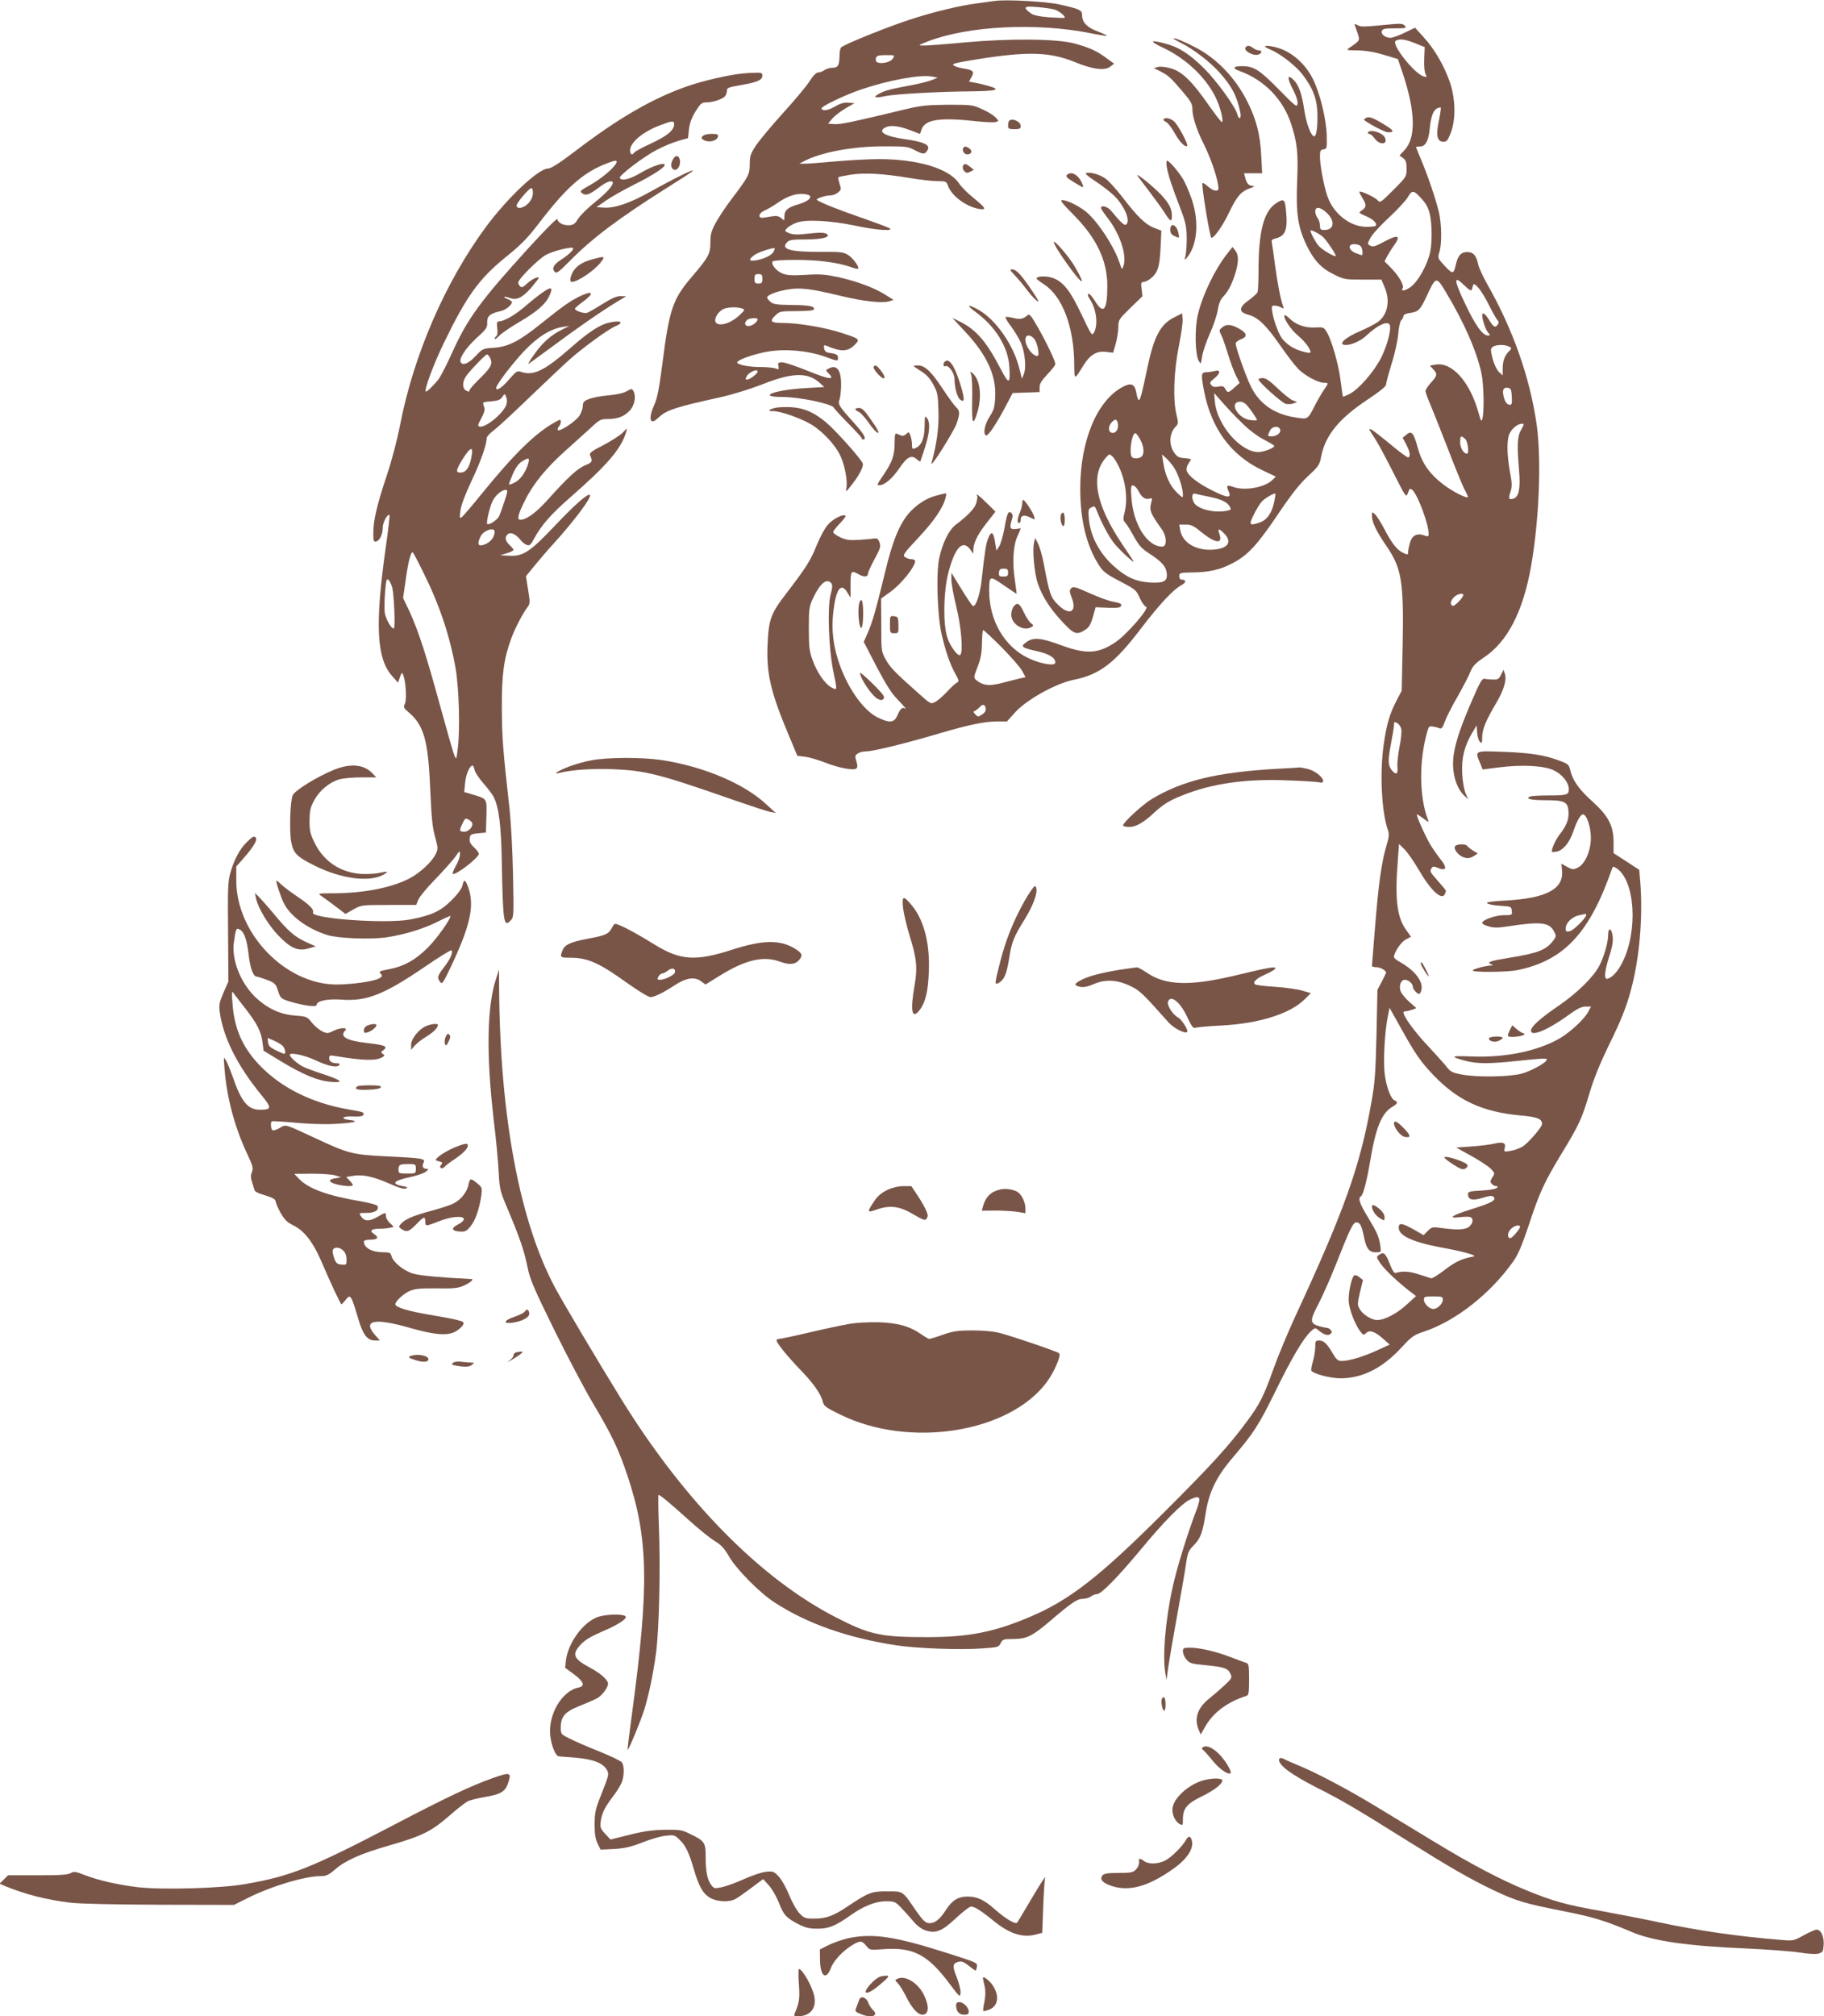
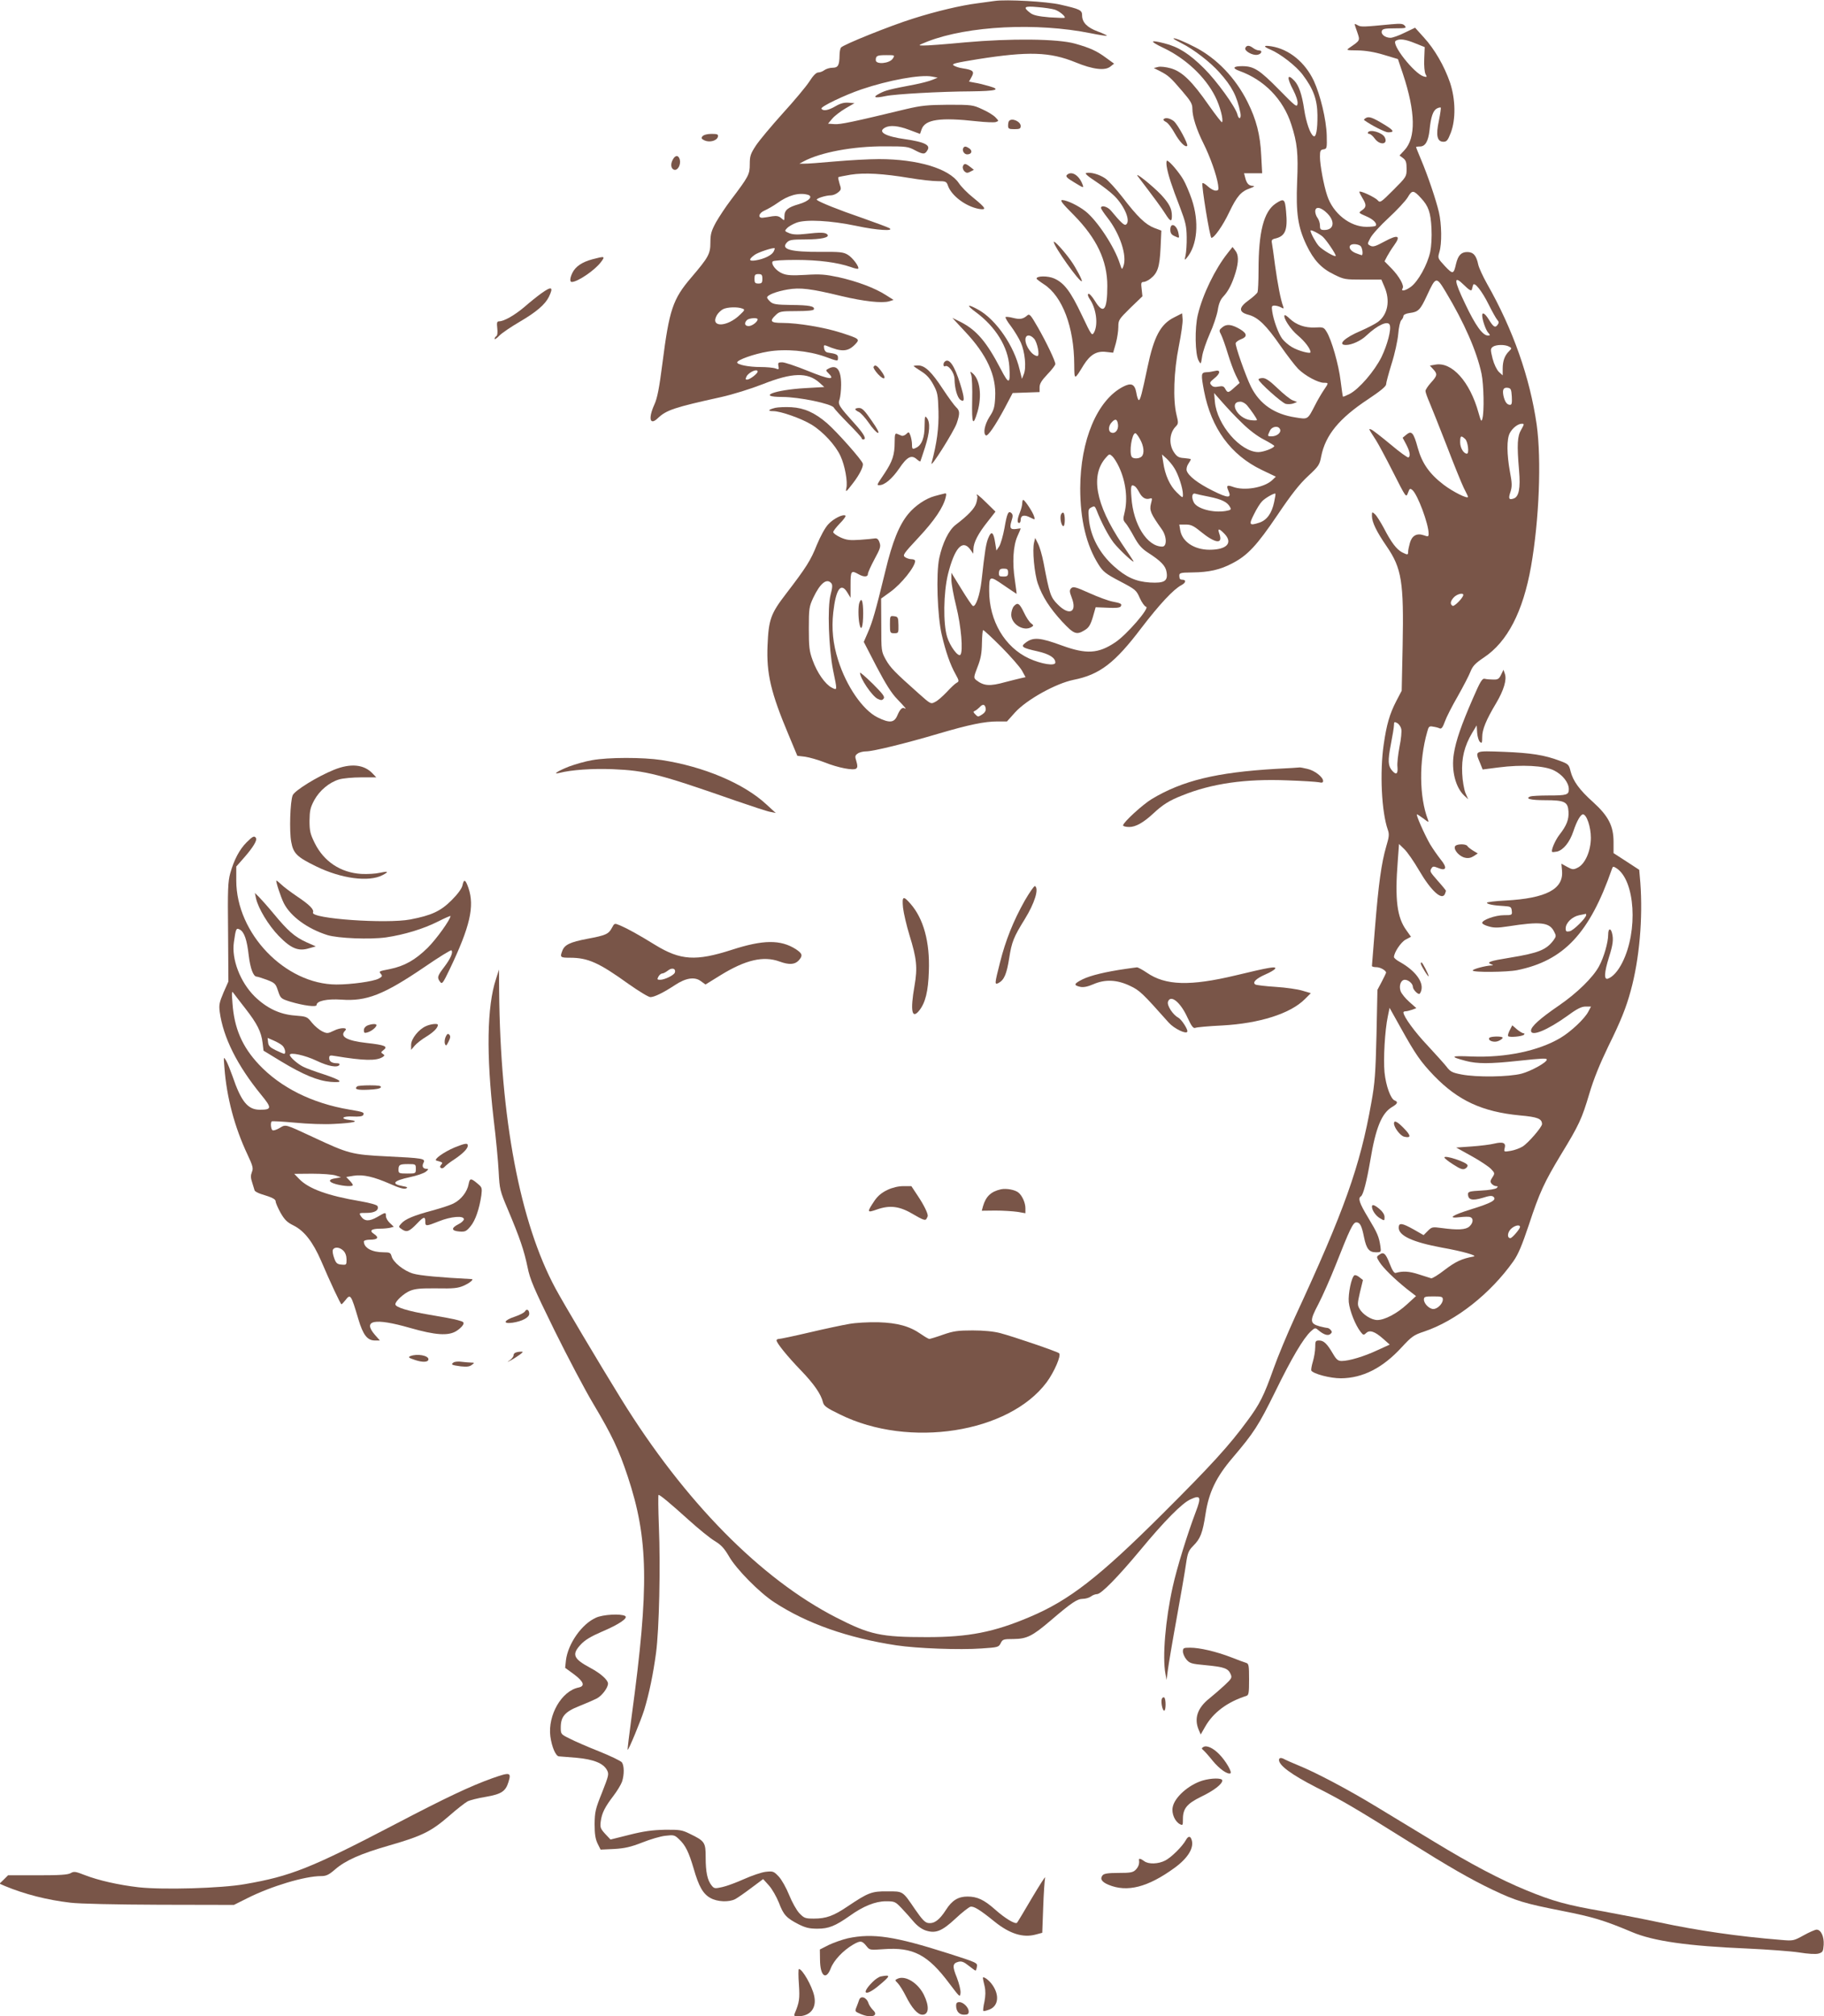
<svg xmlns="http://www.w3.org/2000/svg" version="1.0" width="1158pt" height="1280pt" viewBox="0 0 1158 1280" preserveAspectRatio="xMidYMid meet">
  <g transform="translate(0,1280) scale(0.1,-0.1)" fill="#795548" stroke="none">
    <path d="M6315 12794 c-16 -2 -66 -9 -110 -15 -103 -13 -260 -50 -405 -96 -148 -46 -450 -168 -461 -185 -5 -7 -9 -29 -9 -48 -1 -64 -9 -80 -44 -80 -18 0 -41 -7 -52 -15 -10 -8 -28 -15 -39 -15 -13 0 -33 -20 -57 -58 -20 -31 -96 -122 -169 -202 -72 -80 -149 -172 -170 -204 -34 -52 -39 -66 -39 -118 0 -65 -6 -77 -121 -229 -32 -42 -74 -106 -94 -141 -29 -54 -35 -74 -35 -127 0 -73 -12 -94 -120 -221 -119 -139 -141 -204 -185 -550 -20 -155 -32 -218 -51 -259 -40 -89 -28 -135 23 -85 54 51 105 68 400 133 76 17 188 52 265 82 187 74 285 77 360 10 l31 -28 -122 -7 c-194 -11 -310 -56 -145 -56 107 0 314 -43 328 -68 5 -10 47 -55 92 -101 46 -46 84 -88 84 -92 0 -5 5 -9 10 -9 24 0 6 34 -51 97 -102 113 -111 126 -99 157 5 15 10 58 10 94 0 95 -28 130 -80 102 -19 -10 -19 -11 1 -31 44 -44 2 -38 -131 16 -74 30 -148 55 -164 55 -25 0 -28 -3 -24 -24 4 -22 3 -23 -19 -15 -13 5 -57 9 -96 9 -74 0 -147 15 -147 29 0 16 106 54 195 69 112 19 254 6 362 -32 85 -31 83 -31 83 -6 0 19 -11 24 -65 32 -12 2 -21 12 -23 27 -3 20 -1 22 15 16 97 -41 137 -39 184 11 29 31 26 34 -96 73 -103 33 -270 61 -369 61 -74 0 -83 11 -40 51 23 22 33 24 131 24 70 0 108 4 110 11 7 20 -29 27 -144 28 -94 1 -115 5 -132 20 -12 11 -21 23 -21 27 0 16 59 39 129 51 81 14 147 6 345 -42 139 -33 255 -46 300 -33 l29 9 -49 31 c-70 45 -183 87 -299 113 -85 18 -117 21 -211 15 -87 -5 -119 -3 -147 9 -38 15 -73 58 -62 76 4 6 61 10 149 10 144 0 262 -16 347 -45 23 -9 44 -13 47 -11 10 10 -35 71 -66 89 -28 17 -52 19 -170 18 -192 -1 -256 16 -217 59 16 17 30 20 116 20 104 0 160 13 141 32 -13 13 -43 14 -139 3 -52 -6 -81 -4 -103 5 -29 12 -30 14 -14 31 9 10 36 26 60 35 60 23 218 14 381 -20 129 -28 245 -35 209 -14 -11 6 -89 35 -174 65 -149 51 -268 99 -286 114 -9 8 56 29 90 29 12 0 32 8 44 18 21 17 22 21 10 56 -6 20 -10 39 -8 41 2 2 37 9 78 16 89 14 207 7 375 -21 66 -11 145 -20 177 -20 52 0 57 -2 66 -28 22 -64 112 -132 196 -148 53 -9 46 5 -34 70 -36 28 -78 71 -93 94 -62 92 -261 152 -507 152 -63 0 -189 -7 -280 -15 -91 -8 -178 -15 -195 -14 l-30 0 26 14 c108 58 314 97 517 96 135 0 147 -1 193 -26 52 -27 62 -26 79 5 16 30 -24 49 -141 66 -129 18 -180 47 -130 74 32 17 84 12 155 -15 l67 -25 10 29 c22 63 117 77 351 51 54 -6 108 -8 119 -5 21 7 21 7 -1 30 -12 13 -49 36 -83 51 -60 28 -67 29 -217 29 -132 -1 -171 -5 -265 -27 -340 -82 -420 -99 -457 -96 l-41 3 27 32 c14 17 52 46 84 65 l57 33 -38 3 c-27 2 -51 -4 -82 -22 -46 -27 -79 -33 -90 -16 -8 12 146 86 255 123 171 58 374 95 447 81 l36 -7 -34 -14 c-19 -8 -68 -21 -109 -29 -163 -31 -186 -37 -225 -57 -49 -25 -33 -32 37 -17 60 13 350 29 543 30 161 2 193 11 115 33 -30 9 -71 19 -92 22 l-36 7 16 29 c20 35 11 45 -55 55 -23 3 -50 12 -59 19 -14 10 11 16 152 39 323 51 459 47 623 -20 109 -45 186 -54 220 -27 l24 19 -51 37 c-58 43 -101 63 -197 90 -110 31 -407 34 -698 8 -126 -12 -245 -21 -265 -20 -36 0 -34 1 28 26 256 99 692 121 1034 52 54 -11 100 -18 103 -16 2 2 -24 15 -57 27 -68 25 -100 58 -100 102 0 34 -13 40 -140 69 -82 19 -341 34 -415 23z m381 -55 c29 -9 72 -45 63 -52 -2 -2 -46 0 -97 3 -69 6 -101 13 -120 27 -50 38 -41 46 44 38 44 -3 93 -11 110 -16z m-1028 -311 c-21 -32 -108 -39 -108 -10 0 28 8 32 68 32 54 0 54 0 40 -22z m-541 -864 c38 -10 10 -41 -55 -60 -70 -20 -92 -38 -92 -77 0 -29 0 -30 -20 -12 -15 13 -29 16 -57 12 -21 -4 -47 -8 -58 -9 -37 -5 -29 30 10 46 20 9 55 29 79 46 69 50 137 69 193 54z m-216 -362 c-12 -23 -62 -47 -114 -55 -44 -7 -46 6 -6 35 21 16 118 48 127 42 2 -1 -1 -11 -7 -22z m-71 -172 c0 -25 -4 -30 -25 -30 -21 0 -25 5 -25 30 0 25 4 30 25 30 21 0 25 -5 25 -30z m-127 -189 c17 -6 16 -10 -14 -38 -82 -81 -193 -84 -148 -4 8 14 26 31 39 38 27 14 94 16 123 4z m97 -68 c0 -16 -35 -43 -57 -43 -25 0 -30 19 -11 38 13 13 68 17 68 5z m0 -332 c0 -13 -50 -51 -67 -51 -11 0 -11 4 -3 21 15 27 70 51 70 30z" />
    <path d="M8600 12647 c0 -2 7 -25 17 -52 18 -53 19 -51 -48 -97 -24 -17 -23 -17 51 -18 50 -1 106 -10 165 -28 l90 -27 32 -95 c80 -241 83 -406 9 -484 l-31 -33 23 -17 c18 -14 22 -27 22 -67 0 -50 -1 -52 -84 -135 -80 -80 -84 -83 -100 -65 -18 20 -116 65 -116 53 0 -4 9 -22 20 -40 26 -42 25 -57 -2 -76 -25 -18 -26 -16 30 -41 42 -18 68 -46 55 -59 -3 -3 -29 -6 -58 -6 -104 0 -212 85 -249 198 -22 65 -46 195 -46 247 0 38 3 44 23 47 21 3 22 7 20 89 -3 101 -40 254 -82 346 -56 118 -157 201 -270 219 -51 8 -53 -1 -5 -21 62 -26 163 -104 204 -159 68 -90 93 -158 94 -256 1 -94 -9 -145 -25 -134 -21 12 -47 89 -59 168 -14 96 -34 153 -62 183 -47 50 -50 21 -7 -60 18 -35 29 -69 27 -85 -4 -25 -11 -20 -119 90 -123 125 -159 148 -233 148 -57 0 -65 -13 -18 -30 159 -57 279 -181 330 -340 38 -117 45 -184 37 -365 -8 -199 5 -286 59 -400 46 -96 94 -148 174 -187 64 -32 72 -33 184 -33 l118 0 20 -47 c37 -86 21 -174 -41 -221 -19 -14 -68 -39 -109 -57 -103 -43 -152 -90 -95 -90 37 0 96 27 130 60 70 66 137 97 148 67 11 -28 -15 -126 -52 -203 -46 -92 -143 -204 -203 -235 -22 -11 -41 -19 -42 -17 -2 2 -8 47 -15 101 -12 101 -57 260 -89 311 -17 28 -21 30 -74 27 -63 -3 -119 17 -160 56 -15 15 -30 25 -32 22 -13 -13 37 -90 83 -128 45 -38 81 -85 81 -107 0 -12 -76 8 -117 32 -23 13 -51 38 -63 54 -25 35 -55 117 -63 173 -5 32 -3 37 14 37 11 0 30 -5 41 -11 18 -10 20 -9 14 7 -15 39 -35 143 -51 259 -8 66 -18 130 -20 142 -4 18 0 24 22 29 63 15 79 54 68 170 -7 82 -13 87 -66 52 -76 -51 -109 -180 -109 -424 0 -67 -3 -129 -6 -138 -3 -9 -28 -31 -55 -51 -66 -47 -67 -76 -4 -93 62 -16 114 -67 204 -197 42 -60 93 -127 113 -147 43 -43 126 -88 163 -88 31 0 31 0 -1 -47 -14 -21 -39 -63 -54 -93 -49 -95 -45 -93 -125 -80 -134 20 -228 85 -283 195 -34 69 -102 263 -97 277 3 8 19 19 35 25 40 15 38 36 -7 63 -53 31 -85 35 -112 13 -22 -18 -23 -21 -8 -49 8 -16 27 -69 42 -119 15 -49 38 -112 51 -138 l24 -48 -33 -29 c-38 -35 -43 -36 -58 -9 -9 17 -17 20 -43 15 -24 -5 -37 -2 -46 10 -12 13 -9 19 18 41 41 32 43 58 5 48 -16 -4 -40 -8 -55 -8 -33 -2 -34 -12 -14 -119 46 -237 169 -406 366 -501 l90 -43 -23 -22 c-51 -48 -178 -70 -251 -42 -36 13 -42 7 -27 -26 22 -48 -2 -48 -100 1 -94 47 -154 93 -165 127 -3 11 1 30 10 43 9 13 16 26 16 29 0 3 -19 6 -42 8 -35 2 -46 9 -65 37 -34 51 -29 124 13 165 15 16 16 22 3 74 -23 95 -17 275 15 434 15 75 26 152 24 172 l-3 37 -51 -26 c-86 -43 -128 -121 -169 -317 -35 -168 -46 -208 -55 -208 -4 0 -12 21 -16 48 -10 54 -32 64 -84 37 -164 -85 -271 -339 -272 -645 0 -200 39 -362 117 -485 28 -44 45 -58 135 -105 99 -52 104 -56 126 -106 13 -29 31 -54 40 -56 26 -5 -123 -178 -196 -226 -107 -72 -183 -76 -335 -21 -144 53 -186 56 -235 18 -32 -24 -21 -32 78 -54 74 -17 112 -41 112 -71 0 -24 -89 -10 -167 26 -154 71 -253 239 -253 429 0 97 2 98 92 36 44 -30 81 -55 82 -55 1 0 -4 39 -11 88 -17 109 -11 216 16 277 12 26 21 48 21 50 0 1 -13 0 -29 -3 -37 -5 -43 6 -29 52 9 27 9 39 0 48 -20 20 -29 -1 -45 -95 -9 -49 -24 -100 -33 -115 l-18 -27 -8 49 c-10 68 -24 79 -43 32 -15 -36 -22 -78 -44 -277 -10 -85 -36 -162 -54 -156 -6 2 -38 50 -73 107 l-64 104 0 -45 c0 -24 14 -101 31 -169 31 -125 45 -287 26 -307 -15 -14 -66 55 -84 114 -26 85 -23 279 5 396 42 168 92 225 141 160 l20 -28 1 30 c1 41 30 98 90 173 l50 64 -55 54 c-49 49 -75 68 -61 46 3 -5 0 -25 -6 -46 -11 -35 -51 -77 -131 -138 -43 -33 -83 -114 -104 -211 -21 -99 -12 -368 16 -487 25 -108 54 -190 87 -249 24 -43 24 -47 7 -56 -10 -5 -38 -32 -63 -59 -25 -26 -57 -55 -73 -62 -27 -15 -29 -14 -104 53 -154 137 -180 164 -209 215 -29 53 -29 55 -29 220 l-1 168 58 42 c71 51 158 160 158 197 0 6 -10 11 -23 11 -13 0 -31 6 -41 13 -17 12 -10 22 86 125 100 107 157 191 172 255 6 24 4 28 -11 23 -10 -2 -36 -9 -58 -15 -57 -15 -125 -61 -168 -113 -59 -71 -102 -179 -146 -363 -62 -255 -82 -324 -111 -390 l-26 -60 80 -155 c59 -112 95 -170 133 -209 50 -52 63 -68 45 -57 -14 8 -29 -8 -45 -46 -20 -47 -49 -50 -126 -12 -94 47 -198 198 -250 364 -33 103 -42 199 -31 301 17 151 49 195 90 127 l20 -33 0 83 c0 88 4 93 50 67 33 -19 60 -19 60 1 0 9 19 51 42 94 37 68 41 81 32 106 -7 21 -16 28 -30 26 -10 -2 -53 -6 -95 -9 -63 -4 -84 -2 -122 15 -26 12 -47 27 -47 34 0 7 19 31 42 55 23 23 39 45 36 49 -14 13 -78 -19 -110 -55 -20 -21 -50 -77 -72 -130 -39 -98 -65 -140 -196 -311 -97 -126 -110 -163 -117 -326 -8 -179 21 -302 134 -570 l55 -132 50 -6 c27 -4 83 -20 124 -36 84 -34 183 -53 200 -39 9 7 9 19 1 46 -10 31 -9 37 8 49 10 8 35 14 54 14 44 0 252 51 461 113 193 57 292 77 371 77 l62 0 52 58 c74 81 258 183 370 206 167 33 263 107 431 329 114 149 204 246 254 272 30 16 33 35 4 35 -8 0 -15 5 -15 10 -6 34 -3 35 81 36 105 1 177 17 254 58 97 50 156 114 286 306 88 131 141 198 194 247 68 63 74 72 84 126 27 135 114 241 297 362 78 52 115 82 115 95 0 10 16 69 35 131 20 62 38 146 42 188 3 42 12 82 20 89 7 7 13 19 13 26 0 8 17 16 40 19 55 7 67 19 110 112 56 121 59 121 118 23 118 -196 198 -379 228 -521 14 -69 18 -242 5 -286 -6 -21 -9 -15 -24 38 -55 199 -170 326 -275 306 l-34 -6 21 -23 c28 -30 27 -40 -14 -85 -19 -21 -35 -45 -35 -53 0 -9 12 -42 26 -74 14 -33 63 -156 109 -274 45 -118 94 -238 108 -267 15 -29 27 -54 27 -57 0 -16 -96 32 -155 77 -90 69 -137 136 -164 234 -26 96 -39 111 -72 84 l-24 -20 23 -43 c23 -45 28 -73 14 -82 -5 -3 -56 34 -114 83 -58 48 -113 91 -122 94 -19 7 -20 10 30 -68 17 -27 63 -113 102 -190 92 -181 88 -176 102 -141 9 25 12 27 27 15 33 -28 103 -215 103 -277 0 -19 -3 -20 -31 -10 -44 15 -75 -2 -88 -49 -6 -21 -11 -46 -11 -55 0 -22 -3 -22 -39 -4 -35 19 -68 62 -115 153 -21 39 -46 79 -57 89 -18 16 -19 16 -19 -12 1 -40 28 -97 94 -193 95 -139 109 -225 101 -631 l-6 -285 -34 -65 c-43 -83 -62 -151 -80 -275 -26 -178 -14 -429 26 -543 10 -28 8 -45 -10 -105 -31 -106 -49 -240 -71 -510 -11 -133 -20 -245 -20 -249 0 -5 13 -8 29 -8 24 0 61 -21 61 -35 0 -2 -12 -27 -27 -56 l-28 -53 -6 -286 c-6 -244 -10 -306 -33 -431 -71 -403 -172 -686 -484 -1359 -49 -107 -111 -256 -137 -330 -60 -169 -87 -224 -166 -330 -115 -157 -231 -284 -538 -590 -404 -403 -593 -549 -841 -654 -230 -98 -391 -129 -655 -129 -293 0 -362 15 -575 124 -481 246 -965 738 -1367 1389 -142 230 -366 607 -416 700 -226 419 -351 1081 -358 1890 l-1 135 -19 -60 c-58 -176 -62 -481 -15 -890 15 -121 29 -272 32 -335 6 -110 8 -120 59 -240 75 -178 102 -257 124 -363 16 -80 39 -133 171 -402 84 -170 195 -381 248 -469 117 -197 160 -287 217 -458 132 -397 137 -699 26 -1518 -16 -118 -28 -216 -26 -218 5 -5 83 183 105 253 32 106 57 228 75 361 20 150 29 548 18 807 -4 108 -5 197 -2 197 10 0 76 -55 190 -158 63 -57 138 -118 167 -135 41 -25 60 -46 90 -97 46 -81 193 -230 288 -292 207 -135 466 -226 774 -273 132 -20 402 -30 542 -20 104 7 108 8 121 33 12 25 17 27 83 27 83 1 118 18 234 117 132 113 169 138 204 138 18 0 41 7 52 15 10 8 28 15 39 15 26 0 131 107 275 280 154 186 266 299 319 322 63 29 69 15 33 -79 -53 -140 -120 -355 -147 -478 -46 -208 -66 -444 -46 -550 l7 -40 8 60 c4 33 29 182 56 330 27 149 54 305 60 349 10 68 16 83 46 113 45 45 59 80 78 204 21 136 67 232 171 354 137 161 166 207 271 420 104 213 179 340 227 384 24 22 28 23 44 9 36 -31 63 -40 79 -27 11 9 12 15 3 25 -6 8 -17 14 -23 14 -6 0 -28 5 -48 10 -63 18 -64 35 -8 141 27 52 76 163 109 246 91 231 111 273 132 273 23 0 34 -20 49 -95 15 -73 32 -95 76 -95 32 0 33 1 28 37 -9 62 -19 85 -78 183 -55 91 -66 123 -46 135 15 9 37 96 60 230 34 205 72 299 139 338 34 20 39 32 15 41 -25 10 -55 92 -64 178 -8 85 2 266 21 356 l11 54 72 -129 c93 -167 125 -213 210 -302 153 -158 306 -229 545 -252 114 -10 140 -21 141 -55 0 -19 -89 -122 -124 -143 -18 -11 -51 -23 -75 -27 -43 -7 -44 -7 -38 18 9 33 -11 41 -66 28 -23 -6 -87 -14 -142 -18 l-100 -7 97 -54 c53 -29 108 -66 123 -81 26 -27 26 -29 10 -54 -14 -21 -15 -29 -5 -41 7 -8 20 -15 28 -15 12 0 13 -3 4 -12 -6 -6 -50 -14 -97 -16 -73 -4 -85 -7 -85 -22 0 -37 26 -44 91 -25 47 15 62 16 72 6 19 -19 -14 -38 -140 -77 -126 -39 -157 -61 -74 -51 28 3 58 4 66 0 21 -8 18 -37 -6 -59 -23 -21 -73 -24 -176 -10 -59 8 -63 7 -88 -18 l-27 -27 -63 36 c-75 42 -95 44 -95 11 0 -51 90 -92 273 -126 135 -24 232 -52 202 -57 -73 -13 -114 -32 -182 -84 -41 -32 -80 -56 -87 -54 -6 2 -42 13 -79 25 -61 20 -101 22 -146 9 -9 -3 -22 16 -38 58 -26 67 -39 78 -67 57 -18 -12 -18 -14 2 -46 24 -38 93 -106 174 -171 l58 -45 -58 -53 c-63 -58 -141 -99 -188 -99 -37 0 -93 35 -113 72 -14 23 -13 34 3 104 l19 78 -23 18 c-12 10 -26 15 -31 12 -19 -11 -41 -118 -36 -171 6 -55 42 -146 75 -188 17 -22 20 -22 35 -8 22 22 55 11 107 -35 l43 -38 -79 -36 c-83 -39 -179 -68 -226 -68 -23 0 -34 9 -56 47 -37 63 -58 83 -87 83 -23 0 -25 -4 -25 -42 0 -24 -7 -65 -15 -92 -8 -26 -12 -52 -10 -57 14 -21 119 -49 188 -49 138 1 265 65 386 197 63 68 76 78 143 100 202 68 420 240 566 446 31 44 55 102 98 230 68 207 98 271 204 447 115 188 133 228 180 386 28 95 67 190 121 302 79 160 113 245 142 352 55 200 78 460 61 687 l-7 81 -81 53 -82 53 0 71 c0 101 -32 164 -130 253 -86 77 -127 133 -143 196 -10 42 -14 46 -68 66 -98 37 -182 50 -355 57 -190 7 -185 9 -151 -72 l16 -40 101 13 c147 19 290 12 352 -19 54 -27 94 -77 94 -119 0 -36 -12 -40 -130 -40 -54 0 -105 -3 -114 -6 -37 -14 2 -24 92 -24 126 0 146 -10 150 -72 3 -50 -11 -88 -58 -148 -27 -35 -54 -99 -46 -108 3 -2 17 -1 32 2 41 11 80 60 103 129 22 66 46 107 61 107 23 0 50 -80 50 -148 0 -84 -37 -169 -85 -191 -26 -13 -33 -12 -66 6 l-36 20 4 -46 c10 -116 -102 -174 -359 -188 -65 -3 -118 -10 -118 -14 0 -9 44 -18 110 -21 41 -3 45 -5 48 -30 3 -27 2 -28 -50 -28 -54 0 -138 -30 -138 -49 0 -6 18 -16 41 -22 33 -10 58 -10 123 0 205 32 263 26 292 -32 15 -28 14 -32 -3 -56 -46 -61 -94 -81 -278 -111 -125 -20 -150 -29 -119 -41 16 -6 16 -8 2 -8 -38 -2 -118 -23 -118 -32 0 -13 217 -11 282 2 296 60 460 234 602 643 6 17 8 17 29 4 118 -78 138 -397 37 -598 -28 -56 -61 -92 -92 -103 -26 -9 -23 40 7 136 25 79 30 114 19 155 -9 33 -24 27 -24 -11 0 -49 -27 -144 -58 -201 -38 -71 -140 -171 -257 -251 -118 -81 -175 -132 -175 -158 0 -40 103 2 234 96 58 43 87 57 112 57 l35 0 -17 -32 c-23 -45 -110 -127 -177 -167 -140 -83 -348 -126 -562 -118 -136 6 -145 0 -39 -28 73 -19 152 -19 329 0 160 17 185 18 185 8 0 -18 -100 -73 -160 -89 -80 -21 -286 -24 -382 -5 -58 11 -71 18 -94 49 -15 19 -69 79 -120 134 -80 84 -154 185 -154 211 0 4 6 7 14 7 8 0 27 5 42 10 l26 10 -45 40 c-25 22 -49 52 -55 68 -12 35 2 72 27 72 23 0 51 -25 51 -45 0 -15 27 -45 40 -45 4 0 11 11 14 25 13 53 -40 123 -133 176 -23 12 -41 27 -41 33 0 29 44 95 74 111 l34 18 -29 41 c-60 82 -74 196 -55 439 l8 109 34 -33 c19 -18 61 -79 93 -134 77 -132 147 -195 165 -149 3 9 6 17 6 19 0 2 -22 30 -50 61 -54 62 -54 62 -41 83 8 12 14 12 41 1 52 -22 60 1 17 53 -19 24 -50 68 -68 98 -33 57 -92 189 -83 189 3 0 22 -12 42 -27 31 -24 35 -25 28 -8 -56 146 -58 373 -5 559 9 34 13 38 37 33 15 -2 34 -7 42 -11 11 -5 20 6 33 43 9 26 46 99 82 161 35 62 72 133 81 157 14 35 30 52 85 89 149 99 248 290 299 577 52 297 67 677 36 901 -43 299 -150 604 -315 894 -27 48 -52 103 -56 122 -12 58 -31 80 -70 80 -38 0 -58 -21 -71 -75 -15 -67 -20 -68 -71 -14 -45 49 -46 50 -35 88 17 54 15 178 -3 255 -18 77 -70 231 -114 335 -17 41 -31 75 -31 77 0 2 11 4 25 4 34 0 53 33 61 105 8 82 22 123 46 136 11 6 22 8 25 6 2 -3 -3 -40 -12 -84 -20 -93 -11 -133 29 -133 21 0 28 9 47 58 32 85 30 211 -5 317 -36 105 -98 213 -167 288 l-55 61 -67 -32 c-36 -18 -76 -32 -89 -32 -34 0 -63 23 -55 44 5 13 21 16 83 16 69 0 75 2 63 16 -11 14 -26 15 -84 10 -178 -17 -193 -18 -214 -7 -11 7 -21 10 -21 8z m385 -122 l60 -24 -3 -75 c-2 -44 2 -84 8 -96 11 -20 10 -21 -12 -15 -60 18 -208 206 -177 226 24 15 61 10 124 -16z m36 -982 c48 -51 62 -92 67 -192 3 -55 -1 -117 -8 -150 -18 -83 -77 -188 -123 -222 -36 -26 -66 -31 -52 -9 11 17 -22 75 -68 123 l-47 48 16 31 c9 17 29 49 45 71 45 62 24 70 -61 24 -57 -31 -73 -36 -90 -27 -20 11 -20 11 0 49 11 22 63 79 116 128 52 48 107 107 121 130 28 48 37 47 84 -4z m-595 -97 c52 -52 43 -106 -18 -106 -24 0 -28 4 -28 28 0 16 -7 37 -15 48 -8 10 -15 29 -15 42 0 34 36 28 76 -12z m-28 -149 c23 -21 82 -108 82 -121 0 -12 -82 35 -107 62 -20 22 -53 83 -53 98 0 9 57 -20 78 -39z m240 -59 c12 -12 17 -58 7 -58 -3 0 -21 7 -40 14 -45 19 -50 56 -7 56 15 0 33 -5 40 -12z m706 -277 c2 8 6 21 8 29 7 25 56 -36 100 -125 22 -44 46 -87 54 -96 11 -12 11 -19 1 -32 -15 -20 -26 -13 -56 36 -23 37 -41 48 -41 25 0 -28 23 -94 38 -110 14 -16 14 -18 -2 -18 -33 0 -79 64 -143 199 -74 154 -76 188 -8 121 31 -31 46 -39 49 -29z m236 -361 c19 -10 19 -11 -1 -31 -27 -27 -39 -62 -39 -111 l0 -41 -24 22 c-14 14 -30 47 -40 84 -14 57 -14 63 1 75 20 15 77 16 103 2z m18 -317 c2 -41 0 -53 -11 -53 -20 0 -33 19 -42 57 -8 40 0 55 28 51 19 -3 22 -10 25 -55z m-1713 -168 c43 -43 97 -84 138 -105 37 -19 67 -38 67 -41 0 -13 -68 -39 -101 -39 -113 0 -263 173 -276 319 l-5 56 53 -60 c29 -33 84 -92 124 -130z m31 113 c27 -32 64 -86 64 -94 0 -4 -19 -4 -42 -1 -82 11 -139 117 -63 117 12 0 30 -10 41 -22z m-818 -125 c3 -33 -19 -59 -43 -49 -20 7 -19 42 3 65 23 26 36 21 40 -16z m2560 -30 c-25 -42 -28 -94 -14 -259 10 -113 -1 -169 -35 -179 -30 -10 -34 0 -19 44 10 33 10 53 -4 127 -20 111 -21 206 -1 244 17 33 52 60 77 60 16 0 15 -3 -4 -37z m-1531 1 c8 -21 -21 -44 -54 -44 -27 0 -27 1 -11 35 13 29 55 35 65 9z m-889 -63 c24 -43 29 -90 10 -109 -15 -15 -54 -16 -63 -2 -18 29 1 150 23 150 5 0 18 -17 30 -39z m2064 2 c17 -15 27 -93 11 -93 -21 0 -43 37 -43 72 0 42 5 46 32 21z m-2198 -177 c44 -94 57 -204 35 -292 -10 -39 -9 -47 7 -65 10 -11 34 -50 54 -87 28 -51 48 -74 86 -99 84 -54 114 -85 120 -124 10 -58 -13 -72 -105 -67 -90 6 -151 33 -230 104 -91 82 -148 189 -158 299 -5 57 -4 64 16 74 19 10 22 8 32 -16 31 -80 75 -163 109 -208 36 -46 144 -146 124 -114 -5 8 -37 57 -72 108 -168 252 -201 436 -99 548 19 22 22 22 39 6 10 -9 29 -39 42 -67z m351 -7 c26 -40 55 -129 55 -168 0 -24 -1 -24 -40 14 -43 42 -74 110 -85 190 l-8 50 28 -25 c15 -14 38 -41 50 -61z m-249 -117 c6 -4 18 -21 27 -38 18 -34 40 -47 67 -39 16 5 16 1 7 -33 -11 -42 -1 -64 68 -161 33 -45 35 -111 4 -111 -96 0 -185 141 -196 313 -6 74 -2 86 23 69z m473 -66 c78 -16 114 -34 130 -65 9 -16 6 -19 -28 -25 -80 -13 -179 14 -201 53 -17 32 -13 63 8 57 9 -3 50 -12 91 -20z m410 -34 c-15 -71 -46 -114 -94 -130 -64 -21 -68 -14 -34 53 16 33 39 70 51 82 19 21 79 55 85 49 2 -2 -2 -26 -8 -54z m-466 -187 c92 -75 142 -82 119 -16 -14 39 -4 39 32 2 55 -58 14 -101 -95 -101 -97 0 -174 51 -186 124 l-6 36 41 0 c33 0 50 -8 95 -45z m-1223 -260 c0 -21 -5 -25 -30 -25 -26 0 -29 3 -28 25 2 20 8 25 30 25 23 0 28 -4 28 -25z m-1122 -68 c8 -9 7 -29 -5 -73 -21 -80 -12 -338 16 -479 27 -131 28 -129 -9 -110 -41 21 -93 95 -121 174 -21 57 -24 84 -24 201 0 127 2 139 28 195 44 93 86 127 115 92z m4012 -74 c-1 -18 -58 -76 -68 -69 -18 11 -14 30 8 54 20 21 60 31 60 15z m-2933 -330 c59 -60 118 -127 131 -150 l23 -42 -28 -6 c-15 -3 -60 -15 -100 -25 -100 -28 -137 -25 -186 13 -16 14 -16 18 9 83 21 53 27 88 28 151 1 46 4 83 8 83 4 0 56 -48 115 -107z m-99 -391 c2 -14 -6 -27 -23 -38 -25 -16 -27 -16 -43 1 -14 14 -14 18 -3 22 7 3 21 14 30 23 20 23 35 20 39 -8z m2638 -129 c4 -15 -1 -66 -11 -114 -9 -48 -16 -105 -13 -128 4 -45 -8 -53 -34 -23 -26 30 -28 63 -8 166 11 56 20 111 20 124 0 20 3 21 20 12 11 -6 23 -23 26 -37z m1174 -1182 c0 -18 -81 -99 -105 -103 -21 -4 -25 -1 -25 18 0 35 41 75 86 84 21 4 40 8 42 9 1 0 2 -3 2 -8z m-420 -1980 c0 -13 -50 -71 -61 -71 -21 0 -20 32 1 56 23 24 60 33 60 15z m-490 -461 c0 -26 -34 -60 -60 -60 -26 0 -60 34 -60 60 0 18 7 20 60 20 53 0 60 -2 60 -20z" />
    <path d="M7450 12555 c0 -2 24 -16 52 -30 76 -38 181 -119 239 -184 80 -89 112 -150 134 -258 7 -37 -10 -46 -19 -10 -11 47 -133 215 -211 292 -93 93 -164 138 -253 160 -93 24 -96 14 -8 -28 144 -68 268 -185 331 -310 31 -61 54 -151 43 -163 -3 -2 -40 46 -84 108 -105 151 -168 213 -240 234 -32 9 -67 13 -82 9 l-27 -7 40 -20 c52 -27 66 -39 141 -127 53 -62 64 -80 64 -111 0 -51 26 -132 71 -222 42 -84 83 -200 92 -260 5 -34 3 -38 -16 -38 -11 0 -33 12 -49 27 -15 14 -31 24 -34 20 -8 -8 47 -347 57 -347 18 0 74 80 113 163 49 102 75 132 133 152 25 9 31 14 17 15 -26 0 -40 16 -49 53 l-7 27 57 0 58 0 -6 113 c-6 131 -31 228 -87 340 -76 152 -195 276 -332 347 -73 38 -138 64 -138 55z" />
    <path d="M7906 12495 c-7 -18 45 -48 76 -43 27 4 36 28 11 28 -10 0 -27 7 -37 15 -25 19 -42 19 -50 0z" />
-     <path d="M4710 12333 c-87 -9 -247 -46 -342 -79 -221 -76 -440 -202 -722 -418 -98 -74 -148 -106 -167 -106 -60 0 -257 -185 -395 -372 -258 -350 -458 -812 -544 -1256 -18 -94 -52 -223 -85 -322 -62 -186 -85 -284 -85 -365 0 -48 3 -56 17 -53 23 4 43 45 43 89 0 34 32 91 43 79 2 -3 -8 -95 -24 -205 -69 -488 -59 -705 40 -816 l38 -43 12 35 c12 33 13 33 22 11 16 -43 22 -157 9 -181 -10 -21 -8 -26 30 -58 89 -77 118 -176 130 -458 11 -230 14 -263 37 -346 14 -52 14 -60 -1 -91 -24 -50 -102 -122 -171 -157 -116 -58 -286 -91 -480 -92 -97 0 -99 -1 -75 -17 14 -9 54 -39 89 -65 l64 -49 51 29 c50 28 53 28 224 28 l174 0 14 34 c8 19 56 77 108 130 51 53 107 116 125 140 30 43 31 43 31 16 0 -16 -12 -48 -26 -72 -14 -25 -23 -47 -20 -50 14 -15 166 102 166 127 0 7 -14 25 -31 41 -22 21 -30 36 -27 56 3 26 7 28 53 33 l50 5 3 102 c3 116 6 111 -90 140 l-51 15 6 58 c4 53 29 110 47 110 4 0 10 -12 13 -28 3 -15 28 -53 56 -85 28 -32 58 -71 65 -86 33 -63 48 -183 52 -421 7 -382 12 -412 59 -360 17 18 17 39 12 287 -3 148 -13 331 -21 408 -44 391 -49 463 -50 650 -1 217 13 315 61 445 25 67 73 158 103 197 15 20 16 29 3 108 l-14 87 54 66 c30 37 83 99 118 137 132 145 248 299 234 313 -12 12 -96 -62 -220 -193 -159 -168 -204 -198 -292 -193 l-58 3 43 13 c23 7 42 16 42 21 0 4 -11 18 -25 31 -28 26 -32 52 -11 69 18 15 51 0 80 -36 10 -14 28 -28 40 -32 18 -7 25 -1 48 42 47 85 105 151 221 253 246 215 331 315 363 424 7 24 6 24 -22 -6 -16 -17 -71 -52 -122 -79 -73 -37 -92 -51 -86 -64 17 -41 15 -46 -31 -65 -49 -20 -112 -78 -239 -220 -73 -81 -133 -125 -173 -126 -23 0 -14 37 32 127 51 103 136 206 256 313 46 41 114 103 152 137 64 60 70 63 118 63 63 0 108 19 142 59 28 34 36 91 17 121 -8 13 -13 13 -40 -3 -19 -12 -65 -22 -118 -27 -49 -4 -105 -15 -125 -24 -31 -12 -37 -20 -37 -44 0 -16 -10 -44 -22 -62 -26 -38 -131 -106 -137 -89 -2 6 2 16 8 22 6 6 11 19 11 29 0 17 -3 17 -40 -4 -124 -70 -258 -202 -462 -453 -58 -72 -114 -137 -123 -145 -17 -14 -18 -12 -12 38 4 34 29 100 71 190 59 124 95 228 96 272 0 8 21 31 47 50 25 19 128 114 227 210 100 96 215 205 256 241 86 76 243 190 289 209 63 26 23 40 -54 19 -55 -16 -126 -63 -232 -157 -161 -141 -233 -178 -307 -155 -35 11 -35 10 -86 -48 -46 -53 -80 -74 -80 -51 0 20 109 162 183 239 85 88 164 136 242 148 l40 6 -50 -25 c-69 -35 -122 -82 -173 -155 -24 -33 -41 -61 -38 -61 3 0 67 47 143 103 143 107 313 226 418 290 l60 36 -35 1 c-26 0 -58 -14 -115 -50 -43 -27 -88 -53 -98 -56 -20 -6 -77 13 -77 26 0 5 23 24 50 44 71 51 68 74 -6 41 -65 -29 -114 -63 -261 -181 -138 -111 -206 -145 -298 -152 -69 -4 -71 -5 -116 -53 -44 -46 -80 -62 -94 -39 -13 22 30 88 97 151 66 59 72 69 71 102 -1 41 18 57 85 72 31 6 72 39 72 57 0 5 -12 13 -26 19 -15 5 -25 12 -22 14 2 3 18 -1 35 -7 43 -16 80 2 137 67 25 30 46 57 46 60 0 14 -47 -9 -75 -36 -24 -23 -34 -26 -43 -17 -7 7 -12 17 -12 24 0 22 128 150 176 176 46 25 162 54 172 43 8 -8 -28 -43 -75 -73 -48 -30 -62 -57 -41 -78 11 -12 26 -1 98 72 140 142 308 268 610 459 85 53 160 102 165 107 27 25 -99 -36 -268 -130 -129 -72 -224 -104 -292 -100 l-48 3 59 41 c32 23 111 67 174 99 119 59 200 111 200 128 0 19 -77 -6 -150 -49 -71 -42 -122 -55 -135 -34 -9 14 149 134 235 179 42 22 103 47 137 57 l61 17 6 57 c5 40 17 73 42 113 31 50 39 57 68 57 40 0 96 18 116 36 8 8 15 24 15 37 0 20 8 23 90 37 103 18 135 32 135 60 0 17 -6 20 -47 18 -27 0 -64 -3 -83 -5z m-430 -322 c0 -37 -44 -74 -145 -121 -57 -26 -106 -53 -109 -59 -12 -19 -26 -12 -26 14 0 51 83 120 194 161 75 28 86 29 86 5z m-369 -249 c-18 -33 -96 -98 -165 -137 -63 -35 -67 -39 -50 -52 23 -17 45 -9 100 32 46 36 81 51 92 41 13 -14 -29 -64 -109 -128 -46 -37 -95 -85 -109 -107 -21 -34 -30 -40 -61 -41 -36 0 -64 15 -71 39 -2 7 -80 -71 -183 -184 -303 -333 -385 -445 -482 -658 -34 -77 -74 -154 -88 -173 -28 -37 -77 -85 -82 -80 -11 11 51 178 116 311 143 295 222 405 392 543 97 78 138 120 210 214 177 232 286 327 438 383 52 20 64 19 52 -3z m-528 -192 c-1 -20 -12 -43 -29 -61 -29 -31 -74 -39 -74 -14 0 19 82 114 95 111 6 -2 9 -18 8 -36z m-273 -1039 c20 -39 10 -61 -60 -130 -38 -37 -70 -73 -70 -80 0 -9 -5 -9 -20 -1 -27 14 -26 59 2 96 30 41 121 134 130 134 4 0 12 -9 18 -19z m106 -295 c-13 -54 -131 -153 -171 -144 -14 3 -12 11 11 53 21 41 24 55 16 76 -9 27 -9 27 46 31 44 4 59 10 71 28 15 22 15 22 24 2 5 -11 7 -32 3 -46z m-225 -347 c-13 -61 -34 -89 -68 -89 -32 0 -29 16 19 93 49 76 66 75 49 -4z m364 -26 c-13 -53 -50 -108 -85 -125 -18 -10 -36 -16 -38 -13 -2 2 9 31 24 66 18 41 38 68 58 80 42 25 49 24 41 -8z m-152 -245 c-13 -40 -29 -84 -35 -96 -12 -24 -65 -58 -75 -48 -7 7 15 104 33 143 19 38 58 73 84 73 15 0 14 -7 -7 -72z m-63 -193 c0 -42 -37 -80 -85 -87 -22 -3 -23 19 -3 58 18 37 88 60 88 29z m-452 -260 c101 -202 167 -399 204 -605 22 -127 30 -391 14 -515 -9 -70 -9 -70 -22 -39 -7 17 -47 157 -89 310 -87 320 -140 483 -196 604 l-40 84 16 109 c16 122 35 191 46 180 4 -4 35 -62 67 -128z m-198 -94 c12 -48 21 -261 10 -261 -18 0 -53 64 -58 105 -2 24 -1 83 3 130 6 72 9 84 21 74 8 -6 18 -28 24 -48z m506 -1492 c13 -21 -18 -59 -48 -59 -33 0 -34 7 -11 54 13 29 19 33 34 25 10 -5 21 -14 25 -20z" />
    <path d="M8670 12050 c-8 -5 -12 -10 -10 -12 43 -32 134 -78 152 -78 44 0 38 12 -25 50 -74 45 -97 53 -117 40z" />
    <path d="M7387 12043 c-4 -3 3 -11 15 -17 13 -6 38 -39 56 -72 31 -55 67 -92 79 -80 9 9 -60 137 -85 157 -25 19 -53 25 -65 12z" />
    <path d="M6407 12033 c-4 -3 -7 -17 -7 -30 0 -20 5 -23 40 -23 33 0 40 3 40 20 0 28 -54 53 -73 33z" />
    <path d="M8685 11960 c-3 -5 0 -10 8 -10 7 0 23 -13 35 -30 33 -45 87 -37 63 9 -16 30 -93 52 -106 31z" />
    <path d="M4460 11935 c-10 -12 -7 -17 14 -27 33 -14 79 -1 84 25 3 14 -4 17 -41 17 -27 0 -49 -6 -57 -15z" />
    <path d="M6116 11861 c-10 -16 5 -41 24 -41 28 0 36 21 15 37 -22 15 -32 16 -39 4z" />
    <path d="M4271 11786 c-16 -29 -11 -60 11 -64 22 -4 41 33 34 64 -8 31 -29 31 -45 0z" />
    <path d="M7407 11743 c8 -50 32 -125 84 -258 36 -95 42 -121 43 -190 1 -44 -3 -96 -7 -115 -8 -34 -7 -34 9 -15 66 80 78 228 30 370 -15 44 -39 100 -53 124 -28 48 -90 121 -104 121 -4 0 -5 -17 -2 -37z" />
    <path d="M6113 11744 c-3 -8 1 -22 9 -31 13 -12 20 -13 38 -3 l23 12 -24 19 c-30 23 -38 23 -46 3z" />
    <path d="M6897 11702 c-12 -2 6 -19 58 -53 41 -27 96 -69 121 -94 66 -67 104 -161 72 -181 -10 -7 -33 14 -95 89 -22 26 -63 37 -63 17 0 -6 18 -33 40 -61 80 -102 127 -243 102 -309 -9 -24 -9 -23 -22 15 -33 106 -144 275 -219 334 -46 36 -117 70 -147 71 -17 0 0 -22 75 -97 144 -147 211 -288 211 -448 0 -156 -24 -185 -79 -95 -17 28 -36 48 -41 45 -6 -4 -3 -17 8 -33 42 -60 55 -162 28 -212 -14 -24 -16 -20 -78 110 -71 150 -112 204 -175 232 -40 18 -114 17 -112 -1 0 -3 21 -19 47 -36 117 -76 191 -271 192 -510 1 -101 0 -100 60 -2 41 65 82 90 141 83 l46 -5 17 59 c9 33 16 80 16 105 0 43 3 48 76 120 l77 74 -5 46 c-5 38 -3 45 12 45 9 0 29 9 44 21 46 36 58 74 64 194 l5 111 -45 17 c-56 22 -106 70 -201 194 -42 54 -92 109 -111 121 -37 25 -90 40 -119 34z" />
    <path d="M6773 11689 c-9 -9 2 -20 44 -45 64 -39 64 -39 56 -16 -22 60 -71 90 -100 61z" />
    <path d="M7225 11679 c104 -137 150 -199 173 -236 32 -51 42 -54 42 -14 0 46 -16 77 -67 133 -58 61 -179 157 -148 117z" />
    <path d="M7430 11342 c0 -21 7 -32 25 -40 34 -16 33 -16 27 16 -10 55 -52 74 -52 24z" />
    <path d="M6690 11264 c0 -27 166 -261 178 -249 5 5 -37 85 -69 130 -41 58 -108 132 -109 119z" />
    <path d="M7794 11193 c-80 -101 -158 -261 -189 -390 -21 -85 -18 -253 5 -293 14 -25 14 -24 22 27 4 29 26 93 48 143 23 50 45 117 51 150 6 41 17 68 35 87 33 35 57 83 78 152 21 71 20 114 -2 141 l-17 22 -31 -39z" />
    <path d="M3761 11154 c-64 -17 -106 -45 -126 -84 -17 -34 -19 -60 -5 -60 37 0 146 74 185 126 29 38 25 39 -54 18z" />
-     <path d="M6442 11053 c20 -21 54 -61 75 -90 21 -28 50 -61 65 -72 19 -15 12 1 -29 62 -68 101 -101 137 -127 137 -17 0 -15 -5 16 -37z" />
+     <path d="M6442 11053 z" />
    <path d="M3437 10938 c-25 -18 -74 -57 -108 -87 -63 -53 -128 -90 -160 -91 -14 0 -16 -8 -12 -44 3 -26 1 -46 -6 -50 -6 -4 -11 -12 -11 -17 0 -6 14 3 31 21 17 17 75 56 128 87 106 62 162 110 186 159 30 63 18 69 -48 22z" />
    <path d="M6197 10817 c124 -92 203 -220 211 -344 7 -114 -2 -117 -54 -17 -91 175 -154 248 -255 300 l-53 26 79 -85 c140 -148 201 -281 193 -420 -3 -61 -8 -81 -36 -123 -31 -49 -42 -106 -23 -118 12 -8 61 64 120 174 l50 95 85 3 86 3 0 30 c0 23 13 44 50 83 28 29 50 58 50 65 0 19 -56 137 -111 233 -46 80 -53 88 -68 75 -26 -23 -46 -26 -90 -15 -23 6 -44 8 -47 5 -3 -3 12 -30 35 -59 22 -30 50 -76 62 -103 26 -59 36 -158 19 -200 l-12 -30 -15 60 c-35 149 -147 312 -257 376 -76 43 -86 35 -19 -14z m368 -167 c21 -24 38 -110 21 -110 -32 1 -76 61 -76 104 0 32 29 35 55 6z" />
    <path d="M5997 10503 c-11 -10 -8 -35 3 -28 20 12 60 -42 60 -82 1 -58 17 -116 37 -131 29 -21 28 8 -1 101 -37 119 -72 168 -99 140z" />
    <path d="M5546 10471 c-3 -5 9 -25 28 -46 42 -45 58 -30 20 20 -27 36 -39 42 -48 26z" />
    <path d="M5800 10476 c0 -1 21 -16 48 -33 33 -20 56 -45 77 -84 27 -50 30 -63 33 -169 3 -107 -10 -204 -44 -330 -11 -42 142 201 160 253 21 62 20 80 -4 102 -11 10 -49 62 -84 115 -72 110 -114 150 -157 150 -16 0 -29 -2 -29 -4z" />
    <path d="M6166 10420 c5 -14 8 -87 6 -163 -3 -150 5 -168 34 -71 29 102 16 205 -32 245 -15 13 -16 12 -8 -11z" />
    <path d="M7990 10391 c0 -16 147 -148 173 -155 14 -3 36 -2 49 3 l23 9 -29 11 c-15 6 -59 41 -95 76 -49 47 -75 65 -94 65 -15 0 -27 -4 -27 -9z" />
    <path d="M4922 10211 c-46 -12 -51 -21 -13 -21 47 0 177 -46 242 -85 74 -45 154 -132 185 -200 28 -60 47 -165 37 -205 -6 -28 -1 -24 44 35 40 52 65 103 61 121 -4 22 -163 201 -227 257 -78 67 -144 97 -227 102 -38 2 -84 0 -102 -4z" />
    <path d="M5430 10202 c0 -4 10 -12 22 -17 13 -6 41 -37 64 -70 22 -33 48 -61 57 -63 11 -2 -1 23 -39 77 -44 64 -60 81 -80 81 -13 0 -24 -3 -24 -8z" />
    <path d="M5870 10097 c0 -73 -17 -119 -49 -137 -28 -15 -31 -13 -31 19 0 16 -5 42 -10 56 -9 24 -11 25 -26 10 -9 -9 -23 -14 -30 -11 -8 3 -21 9 -29 12 -12 5 -15 -4 -15 -52 0 -82 -14 -123 -65 -200 -50 -74 -50 -74 -32 -74 33 0 81 41 125 105 51 76 79 90 113 59 10 -9 20 -15 22 -13 1 2 15 43 30 90 30 95 34 156 12 185 -13 17 -14 13 -15 -49z" />
    <path d="M6490 9607 c0 -14 -7 -41 -15 -60 -17 -42 -19 -67 -5 -67 6 0 10 9 10 20 0 29 23 34 60 15 32 -16 32 -16 25 7 -7 25 -53 95 -67 104 -4 3 -8 -6 -8 -19z" />
    <path d="M6735 9531 c-7 -23 4 -71 16 -71 12 0 12 77 0 85 -5 3 -12 -3 -16 -14z" />
    <path d="M6565 9356 c-12 -47 2 -198 24 -261 29 -83 75 -155 154 -241 75 -80 91 -87 144 -54 25 15 36 32 51 82 l18 63 76 -3 c50 -3 78 0 83 8 10 16 2 21 -52 31 -26 5 -92 29 -147 54 -87 39 -102 43 -115 31 -12 -13 -12 -21 3 -60 36 -93 -15 -118 -89 -43 -45 45 -52 65 -90 266 -9 47 -25 101 -35 120 l-18 36 -7 -29z" />
    <path d="M5456 8974 c-8 -20 -8 -93 0 -133 11 -56 24 -22 24 65 0 78 -10 106 -24 68z" />
    <path d="M6437 8952 c-9 -10 -17 -35 -17 -54 0 -61 80 -110 130 -78 13 8 12 11 -4 23 -11 8 -31 38 -45 68 -29 60 -40 67 -64 41z" />
    <path d="M5650 8836 c0 -54 1 -56 28 -56 26 0 27 2 26 52 -1 49 -3 53 -28 56 -25 3 -26 2 -26 -52z" />
    <path d="M9530 8517 c-13 -27 -20 -32 -50 -31 -19 0 -44 2 -54 5 -16 3 -28 -16 -76 -127 -73 -168 -107 -266 -120 -349 -17 -105 10 -213 66 -266 l25 -23 -17 39 c-9 22 -19 78 -21 125 -5 97 14 174 63 257 l29 48 3 -47 c2 -25 10 -52 18 -58 12 -11 14 -6 14 31 0 48 25 109 89 216 48 81 68 148 55 185 l-9 26 -15 -31z" />
    <path d="M5460 8529 c0 -35 75 -146 111 -165 23 -11 29 -11 39 1 9 11 -4 29 -69 94 -45 44 -81 75 -81 70z" />
    <path d="M3758 7974 c-42 -7 -107 -26 -145 -40 -71 -28 -108 -52 -63 -41 79 20 209 29 340 24 211 -9 294 -30 780 -200 102 -35 201 -68 220 -71 l35 -7 -59 54 c-144 134 -399 241 -666 282 -118 18 -339 18 -442 -1z" />
    <path d="M2120 7913 c-106 -43 -250 -132 -262 -162 -16 -40 -22 -229 -9 -296 13 -73 37 -96 158 -155 159 -78 334 -101 421 -56 44 23 37 27 -18 15 -25 -6 -77 -9 -116 -7 -132 8 -238 79 -296 196 -28 57 -33 76 -33 142 1 64 5 83 30 130 34 62 95 113 158 132 23 7 86 13 139 13 l97 0 -22 23 c-55 60 -141 68 -247 25z" />
    <path d="M8100 7919 c-375 -22 -592 -74 -787 -191 -57 -34 -183 -149 -183 -168 0 -5 17 -10 39 -10 41 0 89 27 151 84 62 58 103 84 185 116 187 76 402 107 669 96 94 -3 183 -9 199 -12 20 -5 27 -2 27 8 0 25 -54 67 -100 77 -25 6 -47 10 -50 9 -3 -1 -70 -5 -150 -9z" />
    <path d="M1566 7453 c-46 -46 -80 -111 -104 -196 -15 -54 -17 -104 -14 -375 l2 -313 -31 -70 c-26 -62 -30 -78 -24 -123 22 -162 111 -340 263 -526 69 -84 68 -95 -8 -95 -77 0 -119 51 -175 216 -13 36 -30 79 -39 95 -17 28 -17 28 -11 -46 14 -186 64 -375 146 -549 35 -74 38 -89 28 -112 -8 -21 -8 -37 2 -66 6 -21 13 -43 15 -49 1 -7 20 -17 41 -24 73 -22 93 -33 93 -47 0 -9 14 -41 31 -72 26 -45 42 -61 83 -81 68 -34 123 -105 175 -225 59 -138 123 -275 129 -275 2 0 13 11 24 25 33 43 36 39 83 -119 30 -101 57 -136 106 -136 l31 0 -31 35 c-82 94 -4 110 222 45 161 -46 242 -52 294 -20 17 10 36 28 42 38 9 17 6 21 -32 31 -23 7 -105 22 -183 35 -131 22 -214 47 -214 66 0 20 54 69 92 85 34 14 69 17 171 16 106 -2 134 1 171 17 40 18 68 42 49 42 -195 10 -329 22 -371 35 -60 18 -127 73 -136 110 -6 22 -12 25 -50 25 -75 0 -126 28 -126 69 0 6 18 11 39 11 50 0 59 14 26 36 -33 21 -18 34 40 34 22 0 50 3 63 6 l22 6 -25 24 c-14 13 -25 32 -25 44 0 26 -2 25 -55 -6 -51 -29 -81 -28 -103 4 -14 22 -14 22 36 22 51 0 79 17 69 43 -3 8 -46 20 -108 31 -208 35 -329 79 -389 141 l-32 33 113 1 c65 0 129 -5 149 -11 l35 -12 -34 -6 c-50 -7 -48 -24 4 -38 50 -13 105 -16 105 -5 0 4 -9 17 -21 29 l-21 22 48 8 c60 9 126 -6 231 -52 55 -25 88 -34 100 -29 14 6 10 10 -20 15 -76 14 -61 34 45 57 44 9 90 25 102 35 18 15 18 17 4 18 -23 0 -31 16 -19 39 14 26 -5 29 -234 40 -221 11 -243 17 -465 121 -185 86 -174 83 -215 59 -19 -11 -39 -18 -45 -14 -10 6 -14 48 -5 56 2 3 69 -1 147 -8 82 -8 189 -12 250 -8 124 6 167 17 98 25 -65 7 -46 26 21 22 36 -2 59 1 64 8 11 18 3 21 -87 36 -237 40 -437 140 -575 287 -106 113 -156 230 -167 388 -6 70 -4 81 6 65 7 -10 42 -55 77 -100 73 -94 100 -146 108 -216 l6 -50 110 -67 c144 -87 235 -124 316 -131 89 -7 73 9 -47 49 -53 17 -110 38 -127 47 -35 17 -85 61 -85 75 0 19 97 -2 170 -37 73 -35 133 -46 145 -26 3 6 -3 10 -14 10 -33 0 -51 11 -51 32 0 18 4 20 38 14 182 -30 262 -32 302 -6 13 9 13 11 0 20 -13 8 -12 11 5 24 30 23 9 32 -108 45 -125 14 -173 41 -136 78 21 21 -30 21 -71 0 -39 -19 -44 -19 -75 -4 -18 9 -47 33 -65 55 -30 38 -33 39 -107 45 -97 7 -180 47 -256 121 -92 91 -148 237 -132 345 12 86 15 92 37 80 29 -15 46 -66 57 -164 10 -82 29 -135 51 -135 5 0 34 -9 64 -20 51 -20 56 -24 71 -70 16 -48 18 -50 78 -69 84 -25 167 -36 167 -21 0 26 67 40 157 34 160 -12 269 31 528 207 90 62 168 110 171 106 12 -12 -5 -52 -46 -106 -44 -58 -46 -67 -26 -94 13 -17 18 -9 61 80 129 270 159 399 119 516 -19 55 -29 59 -38 16 -4 -19 -29 -54 -68 -93 -71 -71 -128 -97 -263 -123 -153 -29 -633 5 -618 44 8 19 -20 48 -102 103 -38 26 -83 59 -98 74 -15 14 -30 26 -32 26 -7 0 27 -104 47 -144 43 -84 150 -162 276 -202 67 -21 271 -29 372 -15 116 17 238 54 331 101 43 22 79 37 79 35 0 -22 -88 -145 -144 -201 -79 -78 -148 -117 -241 -136 -72 -14 -71 -14 -56 -32 10 -12 7 -17 -16 -29 -35 -18 -173 -37 -267 -37 -325 1 -636 324 -636 660 l0 89 51 58 c56 64 83 109 74 123 -10 16 -20 12 -59 -27z m226 -1290 c18 -16 25 -53 11 -53 -5 1 -28 11 -53 23 -35 17 -46 28 -48 50 l-3 28 37 -16 c21 -9 46 -23 56 -32z m848 -783 c0 -30 -1 -30 -55 -30 -51 0 -55 2 -55 23 0 33 7 37 62 37 47 0 48 -1 48 -30z m-460 -520 c13 -13 20 -33 20 -56 0 -34 -1 -35 -32 -32 -27 2 -35 9 -46 40 -8 21 -12 44 -9 53 9 21 43 19 67 -5z" />
    <path d="M9237 7426 c-9 -22 29 -64 64 -71 20 -5 38 -1 55 10 l26 17 -30 18 c-16 10 -33 23 -36 29 -10 16 -73 14 -79 -3z" />
    <path d="M6506 7083 c-73 -130 -122 -253 -157 -392 -35 -138 -36 -145 -9 -131 35 19 51 56 67 157 16 104 29 135 99 248 63 102 91 193 65 210 -5 3 -34 -39 -65 -92z" />
    <path d="M1625 7098 c14 -64 79 -172 145 -240 78 -80 125 -99 192 -78 l43 12 -61 27 c-74 34 -117 72 -207 181 -39 47 -82 95 -95 108 l-24 23 7 -33z" />
    <path d="M5733 7038 c4 -35 22 -113 41 -175 46 -148 52 -206 32 -321 -28 -159 -17 -216 30 -157 39 49 57 121 61 250 7 185 -34 334 -117 428 -46 53 -54 48 -47 -25z" />
    <path d="M3885 6910 c-21 -40 -39 -48 -157 -70 -110 -21 -144 -38 -158 -76 -16 -41 -13 -44 48 -44 115 0 184 -31 373 -167 64 -45 126 -83 138 -83 26 0 84 29 157 77 68 45 125 54 164 24 l29 -21 97 60 c158 97 271 123 373 86 60 -22 96 -20 121 6 28 31 25 44 -17 72 -97 62 -208 61 -408 -4 -227 -73 -325 -67 -485 31 -107 66 -176 104 -223 124 -36 15 -36 15 -52 -15z m399 -285 c-7 -17 -65 -45 -93 -45 -19 0 -20 3 -11 20 6 11 17 20 24 20 8 0 24 9 37 19 26 21 52 12 43 -14z" />
    <path d="M9020 6683 c0 -11 49 -90 50 -80 0 11 -39 87 -45 87 -3 0 -5 -3 -5 -7z" />
    <path d="M7145 6649 c-124 -18 -221 -41 -272 -66 -56 -28 -59 -38 -14 -48 20 -4 46 1 83 17 74 32 149 29 231 -10 62 -29 78 -44 247 -234 34 -38 112 -76 118 -57 5 13 -37 78 -58 89 -34 18 -72 77 -65 100 16 49 79 -1 124 -100 26 -56 37 -70 50 -65 9 4 86 11 171 15 236 13 432 75 524 167 l38 38 -54 16 c-29 9 -105 20 -169 24 -64 4 -122 11 -129 15 -21 13 4 38 66 65 28 12 55 28 59 35 11 18 -38 9 -250 -42 -289 -69 -445 -65 -564 17 -28 19 -56 34 -63 34 -7 -1 -40 -5 -73 -10z" />
    <path d="M2333 6290 c-14 -6 -23 -18 -23 -30 0 -17 4 -20 23 -14 25 7 57 33 57 46 0 10 -28 9 -57 -2z" />
    <path d="M2705 6286 c-47 -20 -95 -81 -95 -119 l0 -32 23 27 c12 14 46 41 75 58 45 28 72 55 72 74 0 10 -44 6 -75 -8z" />
    <path d="M9585 6260 c-9 -18 -14 -35 -10 -38 9 -9 88 -2 100 9 5 6 5 9 -2 9 -6 0 -25 11 -42 25 l-30 26 -16 -31z" />
    <path d="M2829 6217 c-6 -14 -8 -34 -4 -44 6 -15 9 -13 23 15 12 24 13 35 4 44 -8 8 -14 5 -23 -15z" />
    <path d="M9455 6211 c-11 -18 32 -32 59 -19 14 6 26 15 26 20 0 11 -77 10 -85 -1z" />
    <path d="M2267 5903 c-19 -18 0 -24 70 -21 50 2 78 7 81 16 3 9 -16 12 -70 12 -41 0 -78 -3 -81 -7z" />
    <path d="M8850 5668 c0 -26 40 -78 64 -84 45 -11 45 6 1 51 -43 45 -65 56 -65 33z" />
    <path d="M2887 5516 c-69 -29 -138 -78 -116 -84 40 -11 42 -12 30 -26 -9 -10 -9 -16 -1 -21 6 -4 17 0 23 8 7 8 33 29 60 46 55 37 87 69 87 88 0 18 -16 16 -83 -11z" />
    <path d="M9170 5452 c0 -5 25 -25 57 -45 45 -29 60 -34 75 -26 11 6 17 16 15 22 -6 20 -147 66 -147 49z" />
    <path d="M2975 5282 c-9 -48 -47 -97 -94 -121 -20 -11 -82 -31 -137 -46 -116 -31 -172 -54 -197 -83 -18 -20 -18 -21 6 -37 30 -20 46 -13 96 39 41 43 51 45 51 11 0 -31 4 -31 87 2 77 31 158 37 158 13 0 -8 -16 -23 -35 -32 -47 -24 -45 -42 6 -46 37 -3 45 1 72 34 30 36 55 109 68 196 5 43 4 50 -17 68 -50 43 -56 43 -64 2z" />
    <path d="M5634 5246 c-36 -17 -61 -38 -81 -67 -51 -76 -50 -80 15 -57 83 29 145 21 234 -33 56 -33 72 -38 79 -28 5 8 9 17 9 21 0 18 -25 69 -63 126 l-41 62 -50 0 c-33 0 -70 -9 -102 -24z" />
    <path d="M6355 5250 c-63 -14 -96 -45 -114 -107 l-8 -29 86 1 c47 0 110 -4 139 -8 l52 -9 0 32 c0 34 -20 79 -44 99 -22 18 -76 28 -111 21z" />
    <path d="M8710 5140 c0 -23 24 -58 51 -74 29 -17 29 -17 29 8 0 15 -12 34 -31 50 -32 27 -49 33 -49 16z" />
    <path d="M3333 4475 c-5 -8 -33 -23 -63 -33 -71 -23 -82 -48 -16 -39 61 9 106 33 106 57 0 25 -17 34 -27 15z" />
    <path d="M5390 4395 c-41 -7 -155 -31 -252 -54 -98 -23 -184 -41 -193 -41 -8 0 -15 -4 -15 -9 0 -17 71 -104 155 -191 82 -85 128 -151 140 -203 6 -23 24 -36 109 -77 437 -216 1071 -117 1311 205 48 65 94 171 79 184 -12 11 -290 106 -374 128 -42 11 -104 17 -175 17 -94 0 -122 -4 -188 -27 -42 -15 -82 -27 -87 -27 -5 0 -29 14 -52 30 -73 51 -149 72 -273 76 -63 1 -142 -3 -185 -11z" />
    <path d="M3273 4213 c-7 -2 -13 -10 -13 -18 0 -7 -10 -20 -22 -29 -22 -16 -21 -16 8 0 17 9 41 25 55 35 22 17 22 19 4 18 -11 0 -26 -3 -32 -6z" />
    <path d="M2605 4191 c-16 -7 -11 -11 31 -25 48 -16 84 -14 84 5 0 24 -72 37 -115 20z" />
    <path d="M2880 4151 c-20 -14 -13 -17 45 -25 38 -4 56 -2 70 9 19 14 19 14 -5 15 -14 0 -41 3 -60 5 -19 3 -42 1 -50 -4z" />
    <path d="M3783 2530 c-90 -40 -177 -165 -190 -270 l-5 -48 56 -41 c63 -47 72 -75 29 -84 -108 -22 -196 -176 -179 -310 9 -68 35 -127 55 -127 9 -1 59 -5 112 -9 108 -10 170 -35 193 -79 13 -25 10 -35 -32 -142 -42 -104 -46 -123 -47 -200 0 -64 5 -94 19 -124 l19 -38 86 4 c68 4 106 13 178 41 50 20 117 40 148 43 52 6 58 5 86 -22 41 -38 62 -82 93 -187 32 -112 59 -160 106 -186 44 -25 118 -28 158 -7 15 8 61 40 102 71 l75 56 37 -41 c20 -22 48 -72 63 -109 29 -77 47 -97 125 -137 44 -22 68 -28 120 -28 71 0 113 17 204 81 86 62 164 93 230 93 56 0 60 -2 100 -44 22 -23 57 -62 76 -85 22 -26 50 -47 76 -56 63 -21 103 -6 190 75 40 38 83 71 94 75 20 6 58 -16 154 -94 97 -78 181 -104 262 -82 l41 11 6 163 c3 89 9 173 12 187 4 14 -33 -44 -83 -128 -49 -84 -92 -155 -95 -158 -11 -12 -76 27 -141 85 -69 61 -112 81 -174 81 -58 0 -98 -24 -136 -84 -41 -64 -74 -89 -112 -84 -21 2 -39 21 -84 86 -81 119 -75 115 -177 115 -99 1 -121 -8 -251 -95 -90 -61 -137 -78 -215 -78 -55 0 -62 3 -92 34 -18 19 -47 71 -65 116 -18 45 -48 98 -66 117 -32 34 -37 35 -83 30 -26 -3 -88 -24 -137 -46 -49 -22 -111 -45 -139 -51 -46 -10 -51 -10 -67 10 -27 33 -38 86 -38 178 0 96 -5 104 -100 150 -50 25 -65 27 -160 26 -80 -2 -133 -9 -224 -32 l-120 -30 -34 36 c-30 33 -33 41 -28 80 7 52 26 90 81 162 23 30 47 70 54 89 15 45 14 103 -1 123 -7 9 -71 40 -143 69 -71 28 -156 65 -187 81 -57 28 -58 29 -58 71 0 69 26 100 117 136 43 17 93 39 111 48 33 17 72 68 72 95 0 23 -47 65 -111 99 -110 59 -121 86 -61 150 26 28 65 51 132 80 111 47 169 87 149 100 -26 16 -142 10 -186 -11z" />
    <path d="M7510 2316 c0 -14 10 -37 23 -52 21 -24 33 -27 120 -35 116 -11 144 -20 159 -55 11 -24 9 -29 -38 -73 -27 -25 -71 -63 -97 -84 -75 -60 -97 -126 -67 -198 l13 -30 28 49 c51 90 140 157 262 196 15 5 17 19 17 105 0 85 -2 99 -17 104 -10 3 -54 19 -97 36 -96 37 -200 61 -260 61 -42 0 -46 -2 -46 -24z" />
    <path d="M7376 2015 c-7 -20 4 -75 15 -75 12 0 12 77 0 84 -5 3 -12 -1 -15 -9z" />
    <path d="M7639 1709 c-12 -7 -11 -10 2 -21 8 -7 35 -37 58 -66 42 -51 92 -87 112 -80 14 5 -28 78 -69 120 -39 41 -82 61 -103 47z" />
    <path d="M8120 1627 c0 -35 81 -94 235 -173 167 -84 256 -137 590 -346 254 -159 389 -237 529 -304 151 -72 205 -88 444 -135 197 -39 266 -60 442 -134 136 -58 355 -89 733 -105 130 -6 279 -17 330 -25 56 -9 104 -12 122 -7 27 8 30 13 33 56 3 52 -17 96 -45 96 -9 0 -46 -16 -82 -36 -64 -35 -66 -36 -145 -29 -273 22 -527 59 -771 111 -88 19 -249 50 -357 70 -231 40 -318 64 -488 134 -166 68 -353 167 -585 308 -104 63 -269 163 -366 222 -181 110 -385 218 -499 264 -36 15 -73 31 -82 36 -24 14 -38 12 -38 -3z" />
    <path d="M3125 1511 c-137 -49 -294 -123 -613 -290 -538 -281 -667 -332 -957 -382 -152 -27 -522 -37 -676 -20 -127 15 -252 43 -340 77 -59 23 -69 25 -90 13 -18 -11 -72 -14 -211 -14 l-187 0 -27 -27 -27 -26 34 -15 c125 -52 269 -89 417 -106 55 -7 288 -12 565 -13 l472 -1 84 42 c153 77 366 141 470 141 32 0 49 8 88 42 67 58 162 100 346 153 205 59 264 88 376 185 50 44 104 86 119 94 15 8 67 21 116 29 99 17 126 35 144 94 19 62 11 64 -103 24z" />
    <path d="M7633 1496 c-89 -28 -177 -107 -188 -169 -8 -40 14 -90 45 -107 19 -10 20 -8 20 32 0 67 26 98 116 142 81 39 134 80 134 103 0 17 -70 16 -127 -1z" />
    <path d="M7529 1119 c-21 -39 -92 -110 -131 -130 -44 -23 -107 -25 -134 -4 -21 16 -35 19 -33 8 4 -24 -3 -45 -21 -63 -17 -17 -33 -20 -109 -20 -66 0 -92 -4 -101 -15 -18 -22 -6 -42 37 -60 119 -50 251 -16 421 108 86 63 126 130 106 181 -8 22 -21 20 -35 -5z" />
    <path d="M5382 495 c-34 -8 -88 -27 -120 -42 l-57 -29 1 -66 c1 -103 38 -132 68 -54 20 52 78 113 142 151 47 27 57 26 87 -12 18 -23 23 -23 107 -17 187 14 281 -35 418 -219 65 -86 67 -88 70 -59 2 17 -9 60 -23 97 -30 73 -28 91 10 101 20 5 35 -1 65 -25 21 -17 41 -31 43 -31 3 0 7 11 9 25 5 24 0 26 -181 84 -341 109 -480 130 -639 96z" />
    <path d="M5072 203 c6 -93 3 -114 -27 -186 -6 -14 -2 -17 19 -17 81 0 122 52 105 130 -14 63 -75 170 -97 170 -4 0 -4 -44 0 -97z" />
    <path d="M5593 253 c-13 -2 -36 -18 -53 -35 -79 -79 -45 -95 43 -20 72 60 73 67 10 55z" />
    <path d="M5702 240 c-22 -10 -22 -10 -3 -29 11 -11 35 -49 52 -83 38 -76 75 -118 105 -118 42 0 45 54 9 127 -37 74 -114 122 -163 103z" />
    <path d="M6240 243 c0 -4 5 -28 11 -52 7 -31 6 -60 -1 -98 -7 -30 -10 -57 -7 -59 3 -3 21 2 41 10 55 23 62 92 15 157 -20 29 -59 57 -59 42z" />
    <path d="M5454 103 c-3 -10 -10 -28 -15 -41 -13 -32 -13 -31 26 -48 67 -28 117 -11 77 26 -11 11 -24 30 -28 42 -12 39 -50 52 -60 21z" />
    <path d="M6070 69 c0 -37 19 -59 50 -59 23 0 30 4 30 20 0 26 -34 60 -60 60 -14 0 -20 -7 -20 -21z" />
  </g>
</svg>